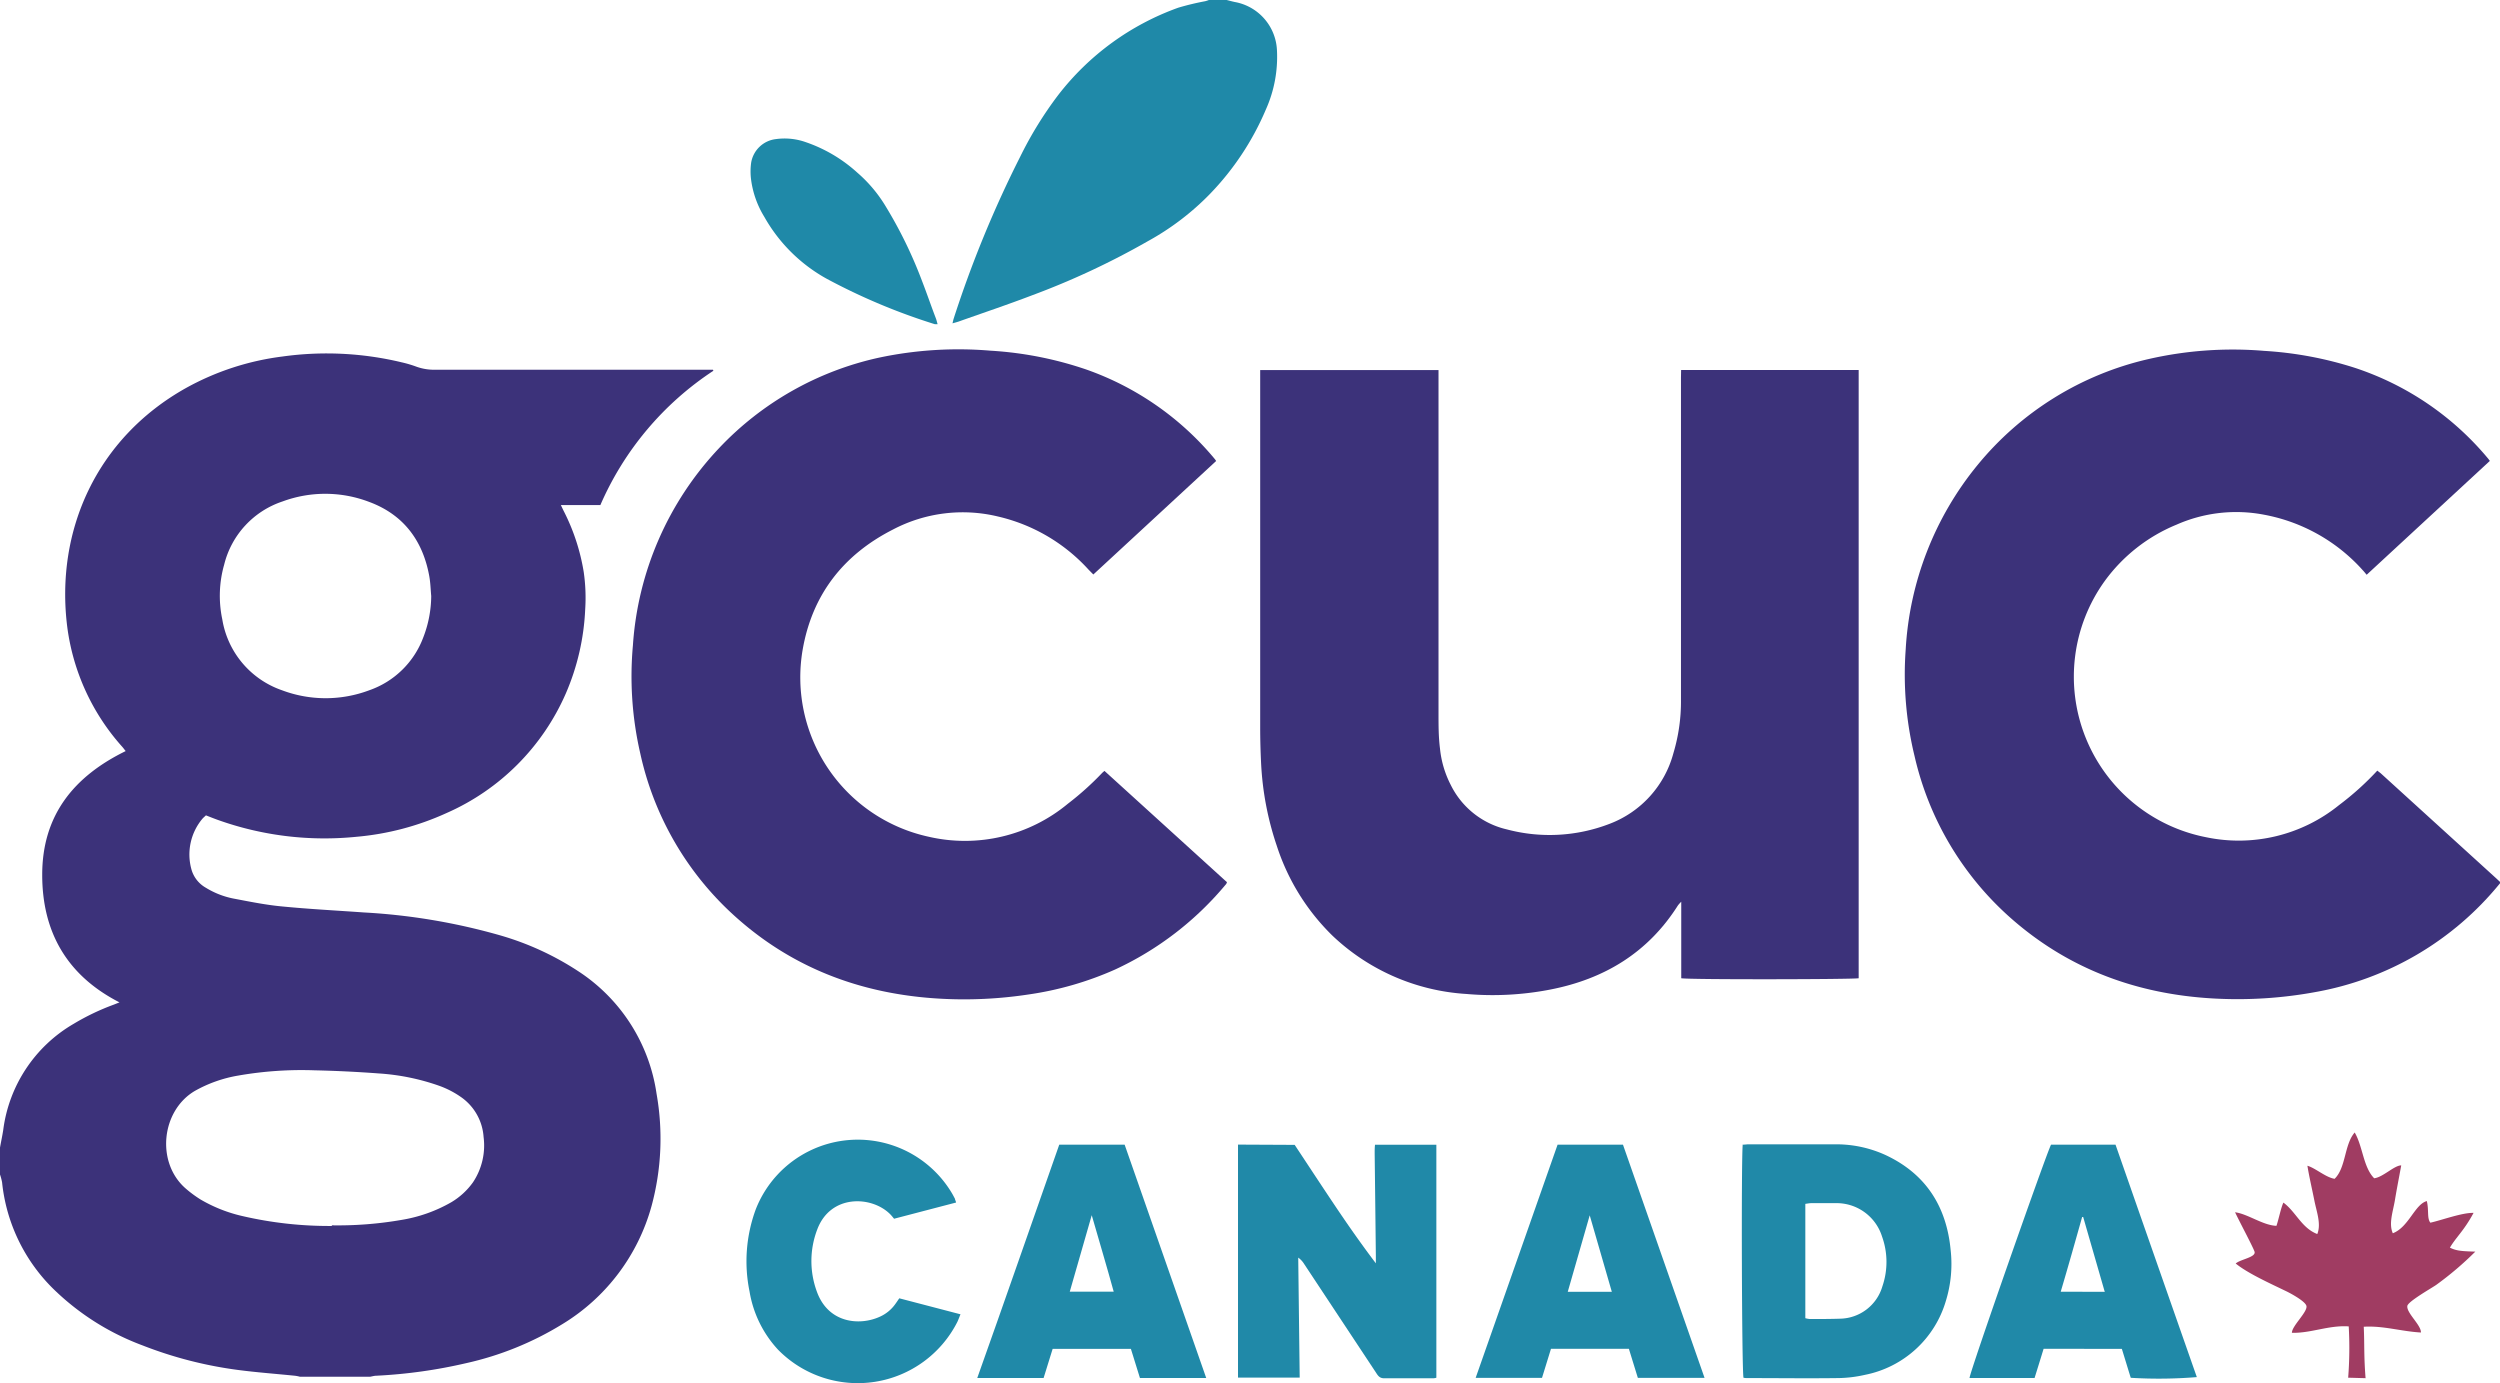
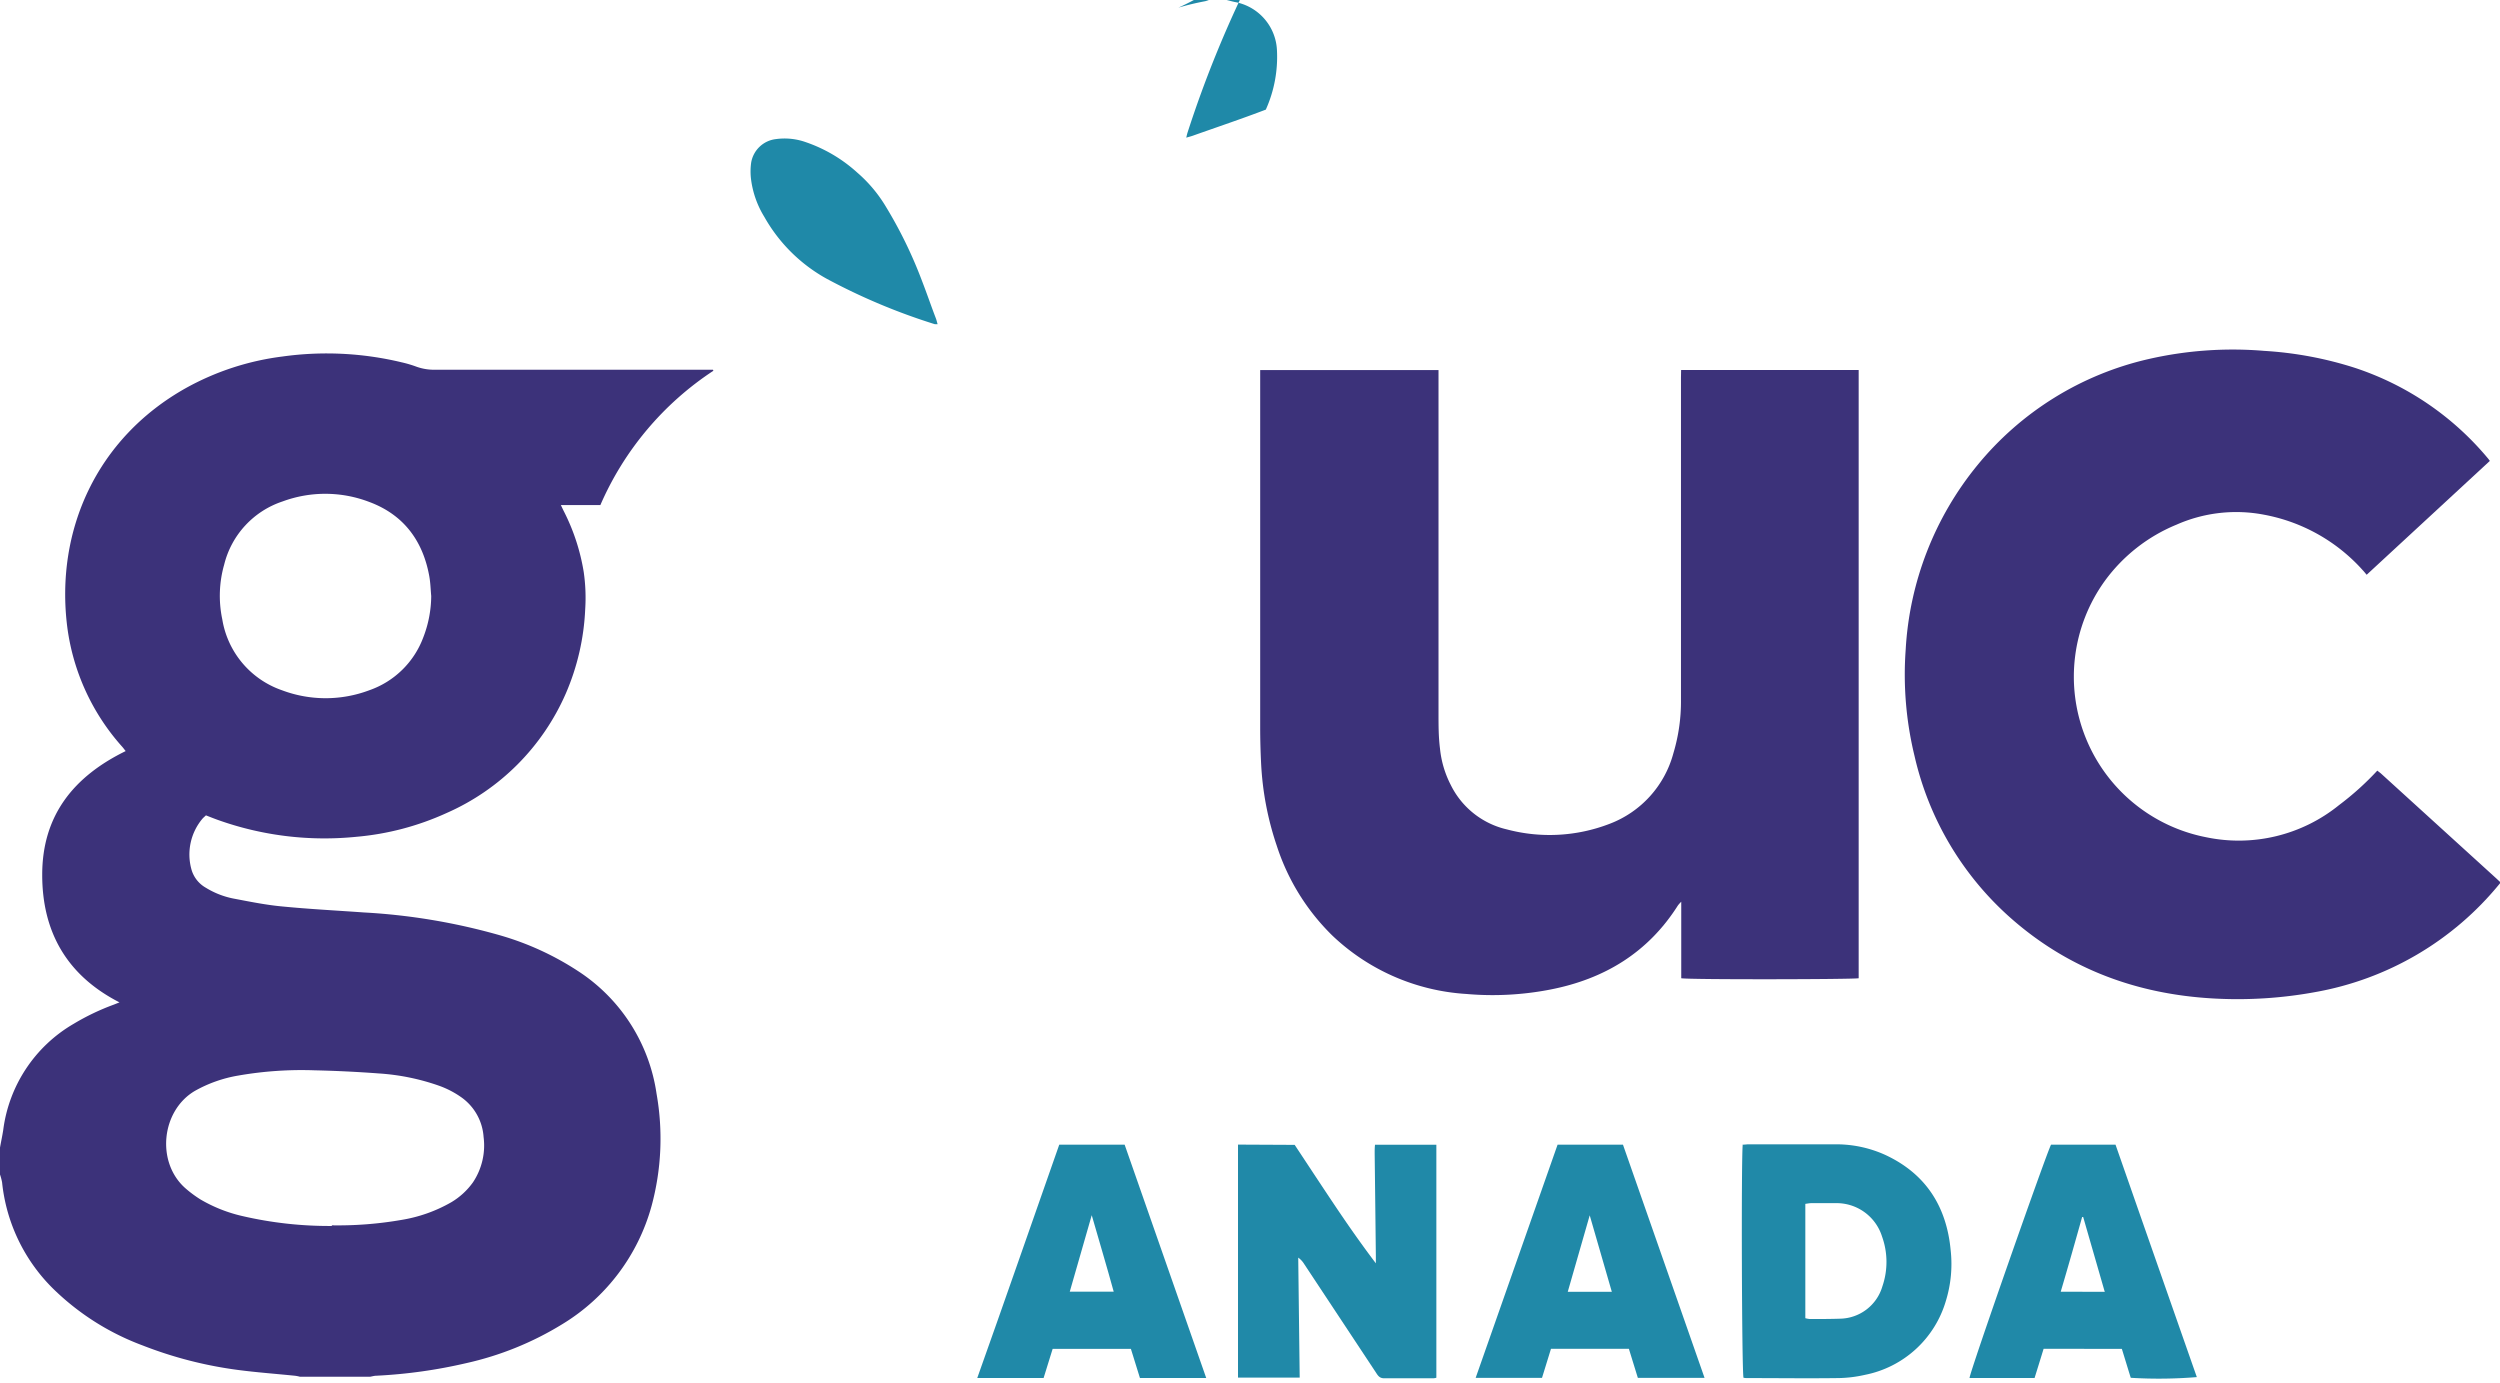
<svg xmlns="http://www.w3.org/2000/svg" id="Layer_1" data-name="Layer 1" viewBox="0 0 359.45 198.9">
  <defs>
    <style>.cls-1{fill:none;}.cls-2{clip-path:url(#clip-path);}.cls-3{fill:#1f89a8;}.cls-3,.cls-4,.cls-5,.cls-6{fill-rule:evenodd;}.cls-4{fill:#3c327a;}.cls-5{fill:#2089a8;}.cls-6{fill:#a03c62;}</style>
    <clipPath id="clip-path">
      <rect class="cls-1" width="359.45" height="198.9" />
    </clipPath>
  </defs>
  <title>gcuc_canada</title>
  <g class="cls-2">
    <path class="cls-3" d="M134.77,46.61a2.05,2.05,0,0,1-.37,0,88.56,88.56,0,0,1-15.5-6.51,23.12,23.12,0,0,1-9-8.91,13.57,13.57,0,0,1-1.9-5.29A9.13,9.13,0,0,1,108,23.4,4.08,4.08,0,0,1,111.56,20a9.11,9.11,0,0,1,4.24.42,21.28,21.28,0,0,1,7.45,4.39,20.08,20.08,0,0,1,3.93,4.59,63.52,63.52,0,0,1,5.39,11c.69,1.78,1.31,3.6,2,5.4.09.24.14.49.24.81" />
    <path class="cls-4" d="M0,165c.15-.84.33-1.67.46-2.5a20.7,20.7,0,0,1,10.14-15.3,33.73,33.73,0,0,1,5.75-2.75l.83-.33C9.63,140.26,6.06,134,6.07,125.76c0-8.52,4.53-14.12,12-17.77-.2-.24-.33-.43-.48-.6A32,32,0,0,1,9.67,90.14C7.93,76.31,13.87,63,26.74,55.79a38.45,38.45,0,0,1,13.87-4.53,46.1,46.1,0,0,1,17.12.83,17.15,17.15,0,0,1,2.22.66,7.52,7.52,0,0,0,2.66.41h39.9l.06.15A44.11,44.11,0,0,0,86.32,72.62H80.64c.19.39.32.68.46.95a29.62,29.62,0,0,1,2.83,8.69,25.82,25.82,0,0,1,.21,5.34,34.21,34.21,0,0,1-2.77,12.07,33.34,33.34,0,0,1-17.19,17.24,39.45,39.45,0,0,1-13,3.41,45.55,45.55,0,0,1-19.88-2.44c-.55-.2-1.09-.41-1.69-.65-.16.16-.35.31-.5.48a8,8,0,0,0-1.61,7.2,4.38,4.38,0,0,0,2.08,2.72,12,12,0,0,0,4.23,1.61c2.25.43,4.5.88,6.77,1.09,3.89.38,7.8.58,11.7.86A88.91,88.91,0,0,1,72,134.51a41.31,41.31,0,0,1,11.2,5.17,25.36,25.36,0,0,1,11.2,17.58,37,37,0,0,1-.72,16.14,28.8,28.8,0,0,1-12.85,17A45,45,0,0,1,67,196a72.41,72.41,0,0,1-12.86,1.8c-.32,0-.63.1-.94.15H43.13a5.12,5.12,0,0,0-.68-.14c-2.75-.28-5.51-.48-8.25-.84a58.57,58.57,0,0,1-13.71-3.53,36.58,36.58,0,0,1-12.9-8.2A25.07,25.07,0,0,1,.3,170a7.87,7.87,0,0,0-.3-1.13Zm47.72,11.18a53.48,53.48,0,0,0,10-.78,21.2,21.2,0,0,0,7.18-2.55A10.27,10.27,0,0,0,68,170a9.54,9.54,0,0,0,1.53-6.53,7.61,7.61,0,0,0-3.1-5.63,13.26,13.26,0,0,0-3.38-1.76,32.32,32.32,0,0,0-8.58-1.74c-3.07-.23-6.16-.38-9.24-.45a53,53,0,0,0-11,.76,19.21,19.21,0,0,0-6.21,2.2c-4.82,2.83-5.62,10.25-1.36,14a16.92,16.92,0,0,0,2.17,1.61,21.19,21.19,0,0,0,6,2.38,55.25,55.25,0,0,0,12.87,1.43M62,85.69c-.09-1-.11-1.91-.28-2.86C60.79,77.71,58,74,53.12,72.18a17.7,17.7,0,0,0-12.5-.08,12.8,12.8,0,0,0-8.38,9.05,16.38,16.38,0,0,0-.28,7.9,13,13,0,0,0,8.57,10.19,17.81,17.81,0,0,0,12.58,0,12.75,12.75,0,0,0,7.74-7.57A16.68,16.68,0,0,0,62,85.69" />
    <path class="cls-4" d="M359.45,127a44.13,44.13,0,0,1-26.61,15.65,61.85,61.85,0,0,1-14.63.91c-11-.62-20.85-4.25-29.16-11.61a44.19,44.19,0,0,1-13.78-23.26A49.53,49.53,0,0,1,274,93.4a45.9,45.9,0,0,1,10.3-26.5A44.63,44.63,0,0,1,308.9,51.63a54.23,54.23,0,0,1,16.66-1.18,52.85,52.85,0,0,1,13.06,2.45,42,42,0,0,1,19.09,13c.09.1.16.21.28.37L340.28,82.64c-.21-.24-.37-.45-.55-.64a25.24,25.24,0,0,0-14.23-8,21.22,21.22,0,0,0-12.57,1.44,24.05,24.05,0,0,0-10.29,8.07,23.52,23.52,0,0,0,14.52,36.86,22.9,22.9,0,0,0,19.17-4.63,41.18,41.18,0,0,0,5.48-4.94c.19.16.36.27.52.41l16.6,15.1.52.49Z" />
    <path class="cls-4" d="M241.71,53.2h25.53v87.45c-.58.17-24.45.22-25.51,0v-11a5,5,0,0,0-.47.52c-4.3,6.8-10.59,10.6-18.37,12.11a43.39,43.39,0,0,1-12.09.63,30.67,30.67,0,0,1-19.22-8.38,31.68,31.68,0,0,1-8-12.91,43.44,43.44,0,0,1-2.27-12.11q-.12-2.47-.12-5,0-25.15,0-50.32V53.21h25.64v1q0,24.2,0,48.4c0,1.67,0,3.35.21,5a14.53,14.53,0,0,0,1.55,5.25,12,12,0,0,0,8.06,6.39,23.93,23.93,0,0,0,14.75-.79,15,15,0,0,0,9.2-10.16,25.87,25.87,0,0,0,1.09-7.72q0-23.16,0-46.32Z" />
-     <path class="cls-4" d="M174.86,66.28,157.2,82.6l-.68-.69a25.32,25.32,0,0,0-13-7.64,21.57,21.57,0,0,0-15.12,1.86c-7.17,3.65-11.63,9.39-13,17.32a23.45,23.45,0,0,0,18.14,26.86,23.16,23.16,0,0,0,20-4.75,42.34,42.34,0,0,0,4.93-4.43c.09-.09.19-.17.33-.29l17.61,16a.81.81,0,0,1-.11.26,45.63,45.63,0,0,1-16,12.31A47,47,0,0,1,147.78,143a61.44,61.44,0,0,1-12.42.6c-11.71-.62-22.07-4.59-30.64-12.74a44.18,44.18,0,0,1-12.67-22.57A49.38,49.38,0,0,1,91,92.8,45.71,45.71,0,0,1,103.4,64.42a44.77,44.77,0,0,1,23-13,55,55,0,0,1,16-1,52.12,52.12,0,0,1,13.82,2.72A42.2,42.2,0,0,1,174.66,66a2.51,2.51,0,0,1,.2.29" />
    <path class="cls-5" d="M186.15,164.61c1.88,2.84,3.76,5.71,5.67,8.56s3.87,5.66,6,8.47c0-.37,0-.73,0-1.09q-.08-7.34-.17-14.68c0-.42,0-.84.05-1.28h8.82v33.5a1.88,1.88,0,0,1-.43.08c-2.36,0-4.72,0-7.07,0-.7,0-.92-.42-1.21-.86l-10.29-15.56a3.15,3.15,0,0,0-.86-.93c.07,5.73.14,11.45.21,17.25H178v-33.5Z" />
    <path class="cls-5" d="M250.59,164.58c.3,0,.55-.05.79-.05,4.22,0,8.43,0,12.65,0a17,17,0,0,1,7.07,1.54c5.82,2.72,8.79,7.43,9.37,13.72a18,18,0,0,1-.68,7.21,15.19,15.19,0,0,1-11.67,10.68,18.22,18.22,0,0,1-3.82.46c-4.32.06-8.65,0-13,0-.21,0-.42,0-.62-.05-.24-.79-.34-31.19-.11-33.56m9,25a3.47,3.47,0,0,0,.65.12c1.46,0,2.93,0,4.38-.05a6.46,6.46,0,0,0,6.05-4.65,10.79,10.79,0,0,0-.05-7.16,6.85,6.85,0,0,0-6.74-4.8c-1.15,0-2.29,0-3.43,0-.27,0-.54.06-.86.1Z" />
-     <path class="cls-3" d="M176.37,0c.41.1.82.22,1.23.3a7.38,7.38,0,0,1,6,6.9A18.49,18.49,0,0,1,182,15.76a39.74,39.74,0,0,1-8,12.09,37.91,37.91,0,0,1-9,6.85,112,112,0,0,1-16.61,7.76c-3.48,1.33-7,2.51-10.52,3.76-.26.09-.54.16-.92.27.07-.29.11-.49.17-.68a161.67,161.67,0,0,1,9.57-23.29,54,54,0,0,1,5.44-8.83A38,38,0,0,1,169.43,1.1,38.93,38.93,0,0,1,173.3.17a4.36,4.36,0,0,0,.51-.17Z" />
+     <path class="cls-3" d="M176.37,0c.41.1.82.22,1.23.3a7.38,7.38,0,0,1,6,6.9A18.49,18.49,0,0,1,182,15.76c-3.48,1.33-7,2.51-10.52,3.76-.26.09-.54.16-.92.27.07-.29.11-.49.17-.68a161.67,161.67,0,0,1,9.57-23.29,54,54,0,0,1,5.44-8.83A38,38,0,0,1,169.43,1.1,38.93,38.93,0,0,1,173.3.17a4.36,4.36,0,0,0,.51-.17Z" />
    <path class="cls-5" d="M235.49,198.11l-1.29-4.18H223l-1.29,4.18h-9.54l11.78-33.53h9.4c3.89,11.14,7.79,22.27,11.73,33.53Zm-3.74-12.37c-1.06-3.67-2.08-7.22-3.18-11-1.09,3.81-2.11,7.36-3.16,11Z" />
    <path class="cls-5" d="M293.83,193.93c-.43,1.4-.86,2.79-1.3,4.2h-9.35c0-.78,11.05-32.3,11.72-33.55h9.27Q310,181.28,315.86,198a67,67,0,0,1-9.5.1c-.42-1.35-.84-2.74-1.28-4.16Zm8.79-8.19c-1.05-3.66-2.08-7.21-3.1-10.76l-.15,0c-1,3.55-2,7.1-3.08,10.74Z" />
    <path class="cls-5" d="M152.3,164.58h9.4l11.73,33.55H163.9c-.43-1.38-.86-2.76-1.3-4.19H151.35c-.43,1.38-.86,2.76-1.3,4.19h-9.54c4-11.23,7.86-22.37,11.79-33.55m1.51,21.14h6.32c-1-3.64-2.07-7.21-3.16-11-1.1,3.8-2.12,7.35-3.16,11" />
-     <path class="cls-5" d="M137.46,172.9l-8.91,2.33c-.19-.23-.37-.46-.56-.65-2.64-2.66-8.6-2.92-10.5,2.23a12.69,12.69,0,0,0-.07,8.82c1.6,4.59,6.11,5.05,9.1,3.68a5.44,5.44,0,0,0,2.21-1.82c.19-.26.36-.52.57-.82l8.8,2.3c-.18.43-.3.76-.44,1.07a16.05,16.05,0,0,1-25.81,4,16.16,16.16,0,0,1-4.08-8.35,21.58,21.58,0,0,1,.9-11.83,15.75,15.75,0,0,1,28.18-2.33c.16.27.31.55.46.85,0,.09.06.19.15.48" />
-     <path class="cls-6" d="M340.11,198.15c-.44,0-2.05-.06-2.49-.06a55.49,55.49,0,0,0,.08-7.38c-2.86-.2-5.46,1-8.17.92,0-1,2.28-3,2.09-3.86-.14-.65-2.19-1.77-2.87-2.1-2.33-1.13-5.54-2.57-7.3-4,.68-.62,3-.9,2.7-1.73s-2.18-4.33-2.79-5.64c1.84.24,4,1.88,5.95,1.95.34-1,.63-2.56,1-3.34,1.8,1.33,2.62,3.66,4.87,4.52.59-1.44-.1-3.2-.42-4.82s-.75-3.44-1-5c1.15.33,2.64,1.68,3.91,1.88,1.65-1.6,1.38-4.93,2.89-6.66,1.17,2,1.23,5,2.8,6.58,1.24-.13,2.9-1.86,3.89-1.85-.28,1.55-.62,3.26-.9,4.95s-.93,3.41-.31,4.81c2.3-.89,3.15-4.16,4.89-4.63.32,1.34,0,2.46.51,3.11,1.69-.38,4.58-1.46,6.21-1.41-1.39,2.59-2.53,3.5-3.4,5,.89.43,1.52.51,3.65.57a46.67,46.67,0,0,1-5.63,4.79c-.63.44-4,2.35-4.14,3-.18,1,2,2.77,1.95,3.84-2.89-.17-5.41-1-8.22-.83.12,2.49,0,4.18.27,7.47" />
  </g>
</svg>